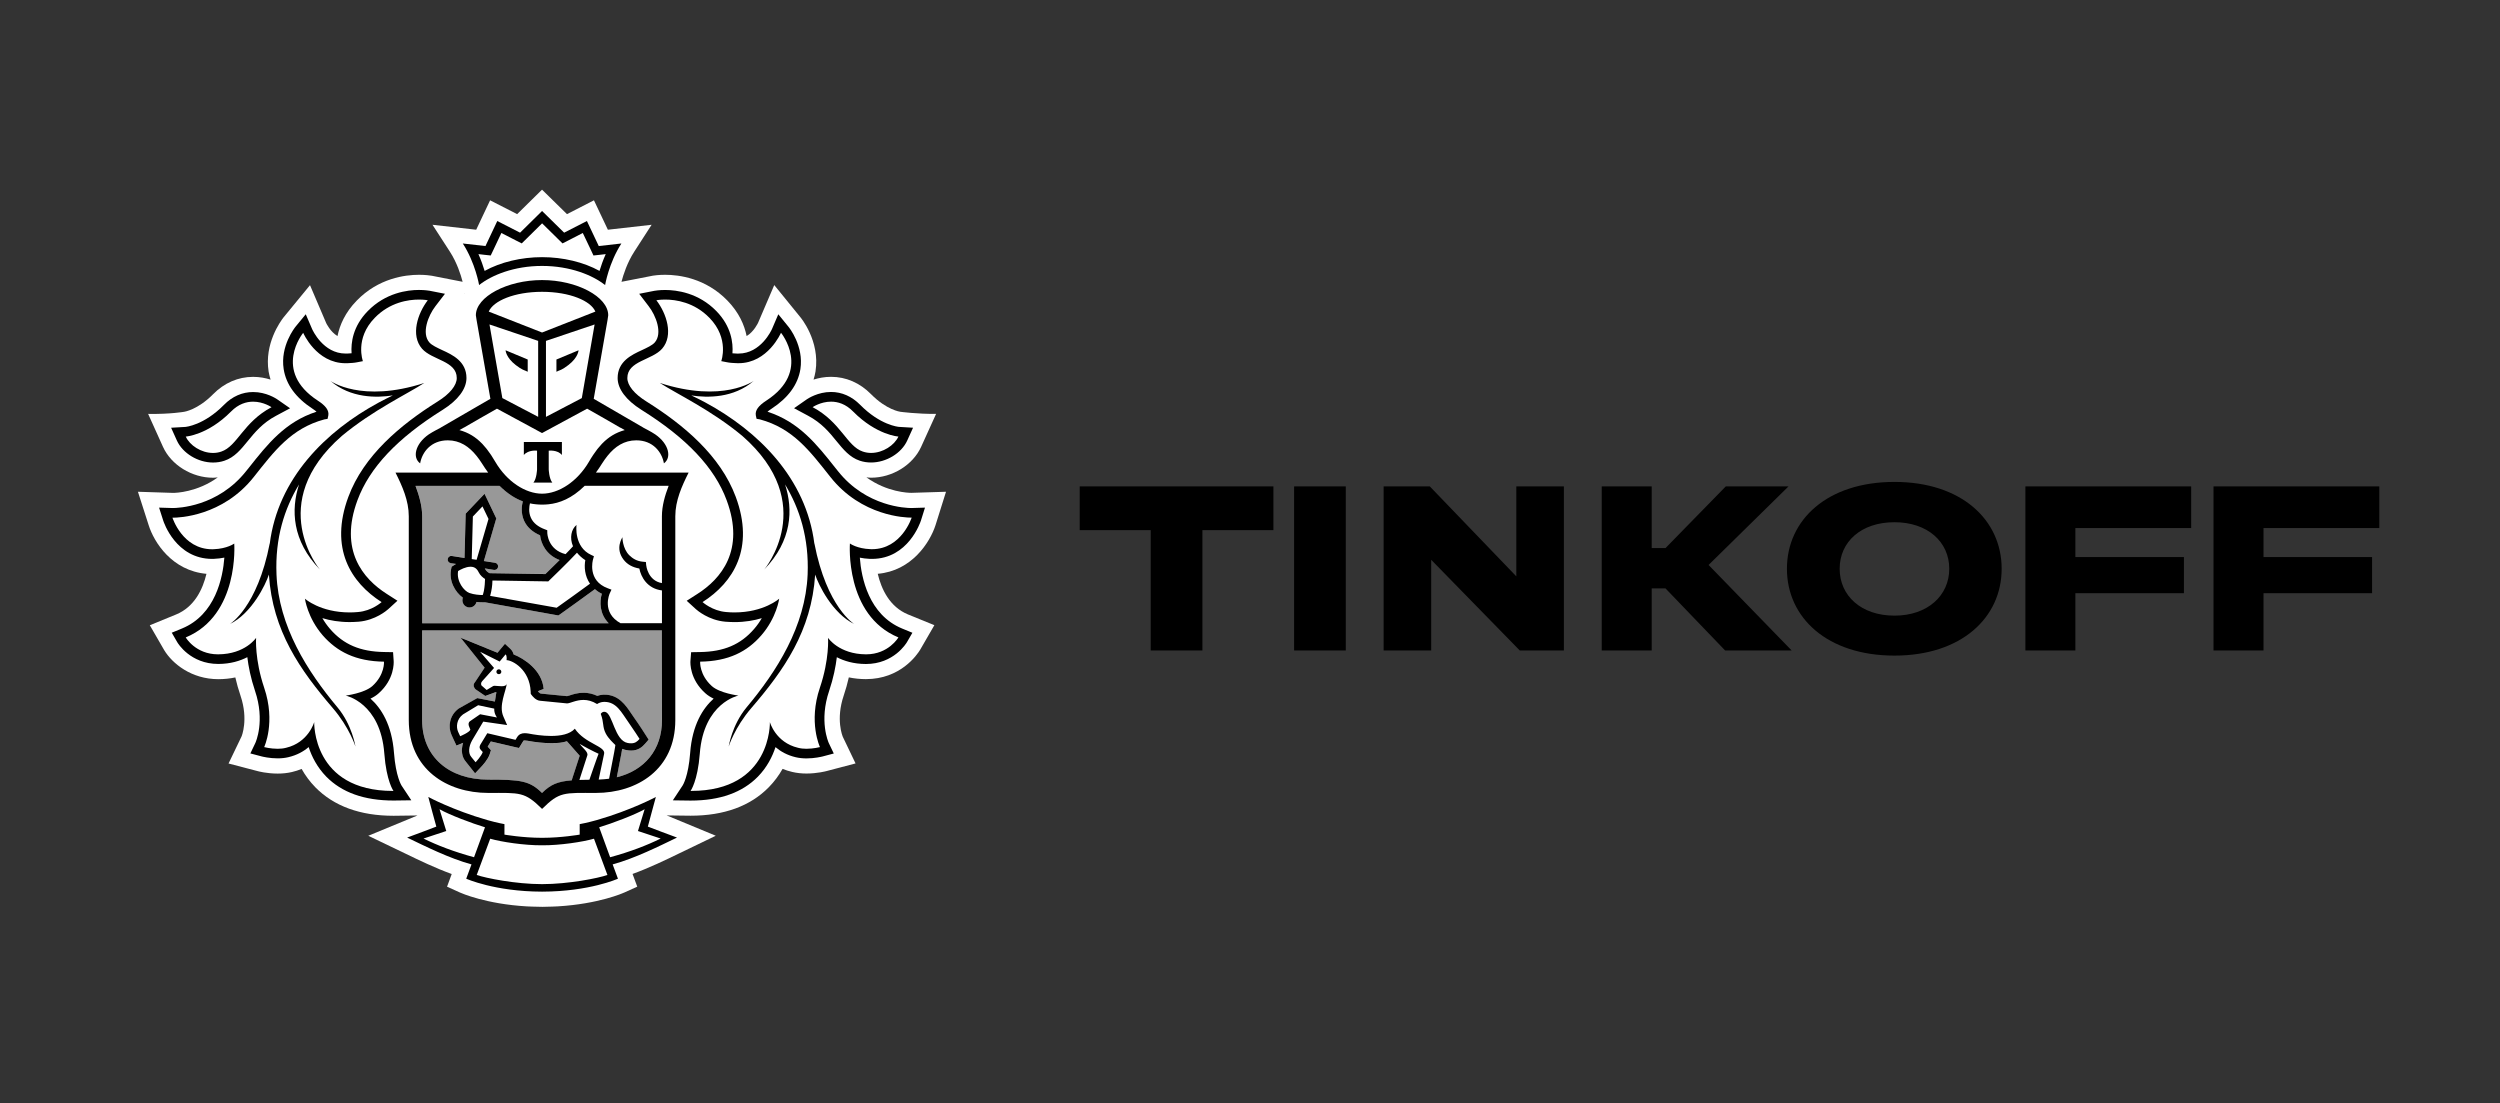
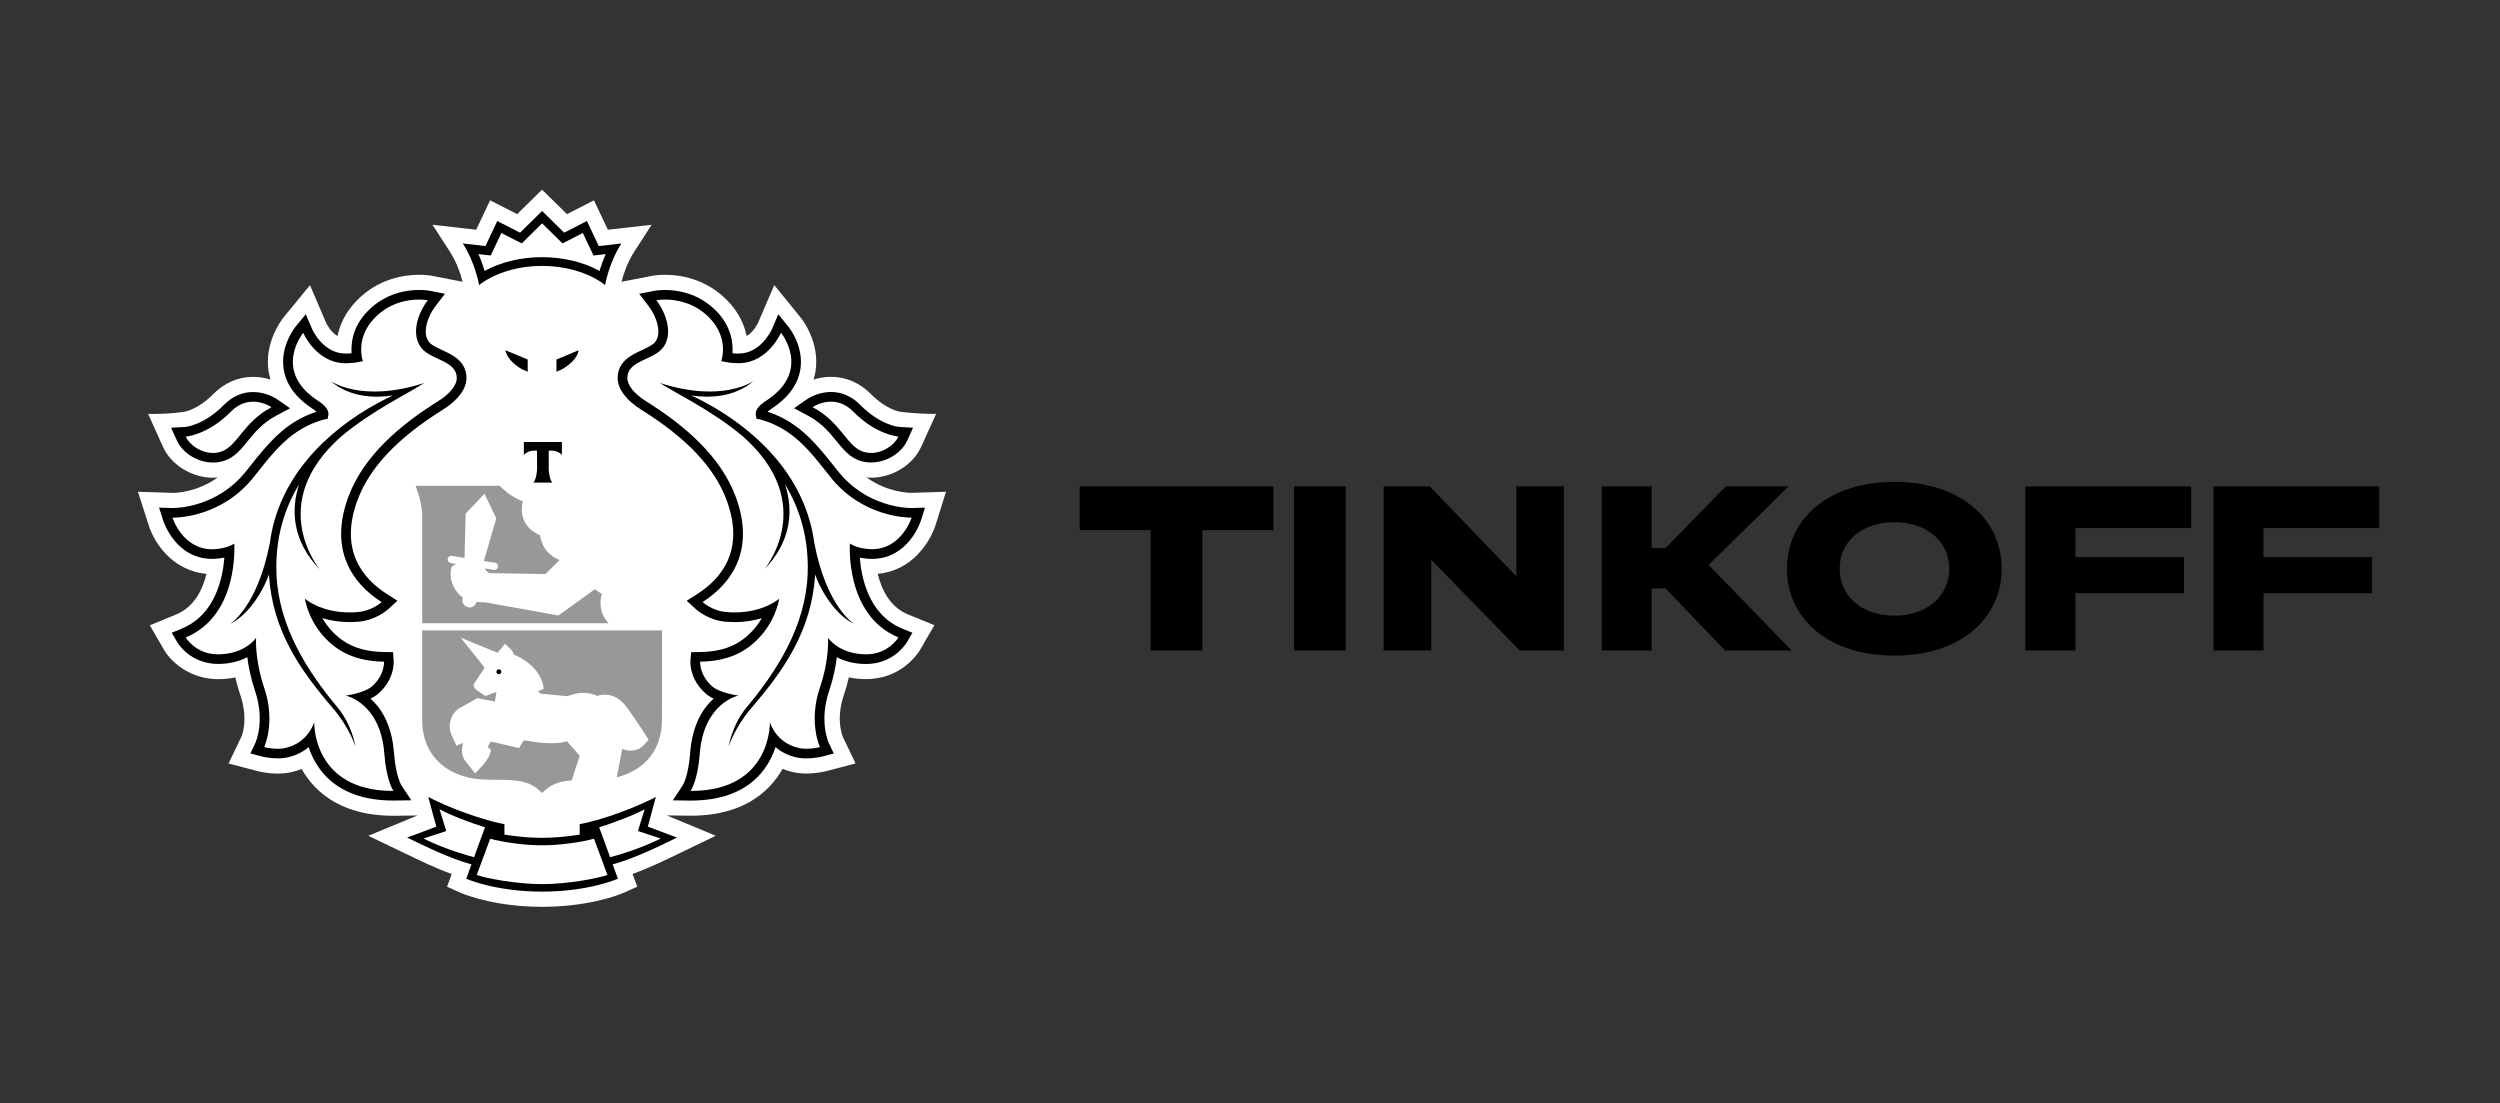
<svg xmlns="http://www.w3.org/2000/svg" width="145" height="64" viewBox="0 0 145 64" fill="none">
  <rect x="0" y="0" width="145" height="64" fill="#333333" stroke="none" />
  <path d="M54.261 30.458L54.869 28.522L52.856 28.585C52.686 28.585 51.45 28.55 50.251 27.686C50.34 27.695 50.43 27.707 50.521 27.707C51.755 27.707 52.949 26.968 53.428 25.912L54.294 24.005C53.209 24.018 52.217 23.883 52.217 23.883C52.208 23.881 51.426 23.781 50.521 22.863C49.872 22.205 49.069 21.856 48.2 21.856C47.819 21.856 47.479 21.924 47.186 22.017C47.232 21.861 47.276 21.705 47.3 21.543C47.577 19.757 46.42 18.394 46.42 18.396L44.907 16.534L43.969 18.722C43.965 18.729 43.729 19.241 43.304 19.492C43.176 18.849 42.863 18.126 42.191 17.434C40.925 16.131 39.384 15.938 38.578 15.938C38.204 15.938 37.938 15.978 37.873 15.988L36.046 16.345C36.151 15.939 36.376 15.234 36.786 14.598L37.794 13.037L35.257 13.324L34.449 11.618L32.885 12.42L31.438 11L29.995 12.42L28.426 11.618L27.619 13.324L25.084 13.037L26.094 14.598C26.504 15.234 26.729 15.938 26.832 16.344L25.089 16.002L25.03 15.992C24.942 15.978 24.677 15.938 24.302 15.938C23.496 15.938 21.955 16.133 20.692 17.434C20.019 18.124 19.705 18.849 19.575 19.492C19.155 19.245 18.919 18.739 18.919 18.739L17.98 16.539L16.442 18.413C16.255 18.656 15.327 19.936 15.579 21.546C15.606 21.706 15.648 21.863 15.694 22.018C15.402 21.926 15.062 21.858 14.682 21.858C13.812 21.858 13.009 22.206 12.359 22.865C11.457 23.78 10.679 23.883 10.686 23.883C10.686 23.883 9.864 24.029 8.591 24.006L9.452 25.914C9.93 26.971 11.126 27.709 12.359 27.709C12.452 27.709 12.541 27.696 12.632 27.688C11.437 28.552 10.2 28.587 10.051 28.588L8 28.522L8.621 30.456C8.933 31.453 9.976 33.104 11.975 33.282C11.757 34.188 11.275 35.202 10.216 35.639L8.689 36.265L9.522 37.706C9.992 38.483 11.095 39.392 12.665 39.392C13.006 39.391 13.334 39.358 13.649 39.291C13.73 39.647 13.832 40.002 13.951 40.354C14.419 41.737 14.016 42.703 14.01 42.713L13.256 44.283L14.94 44.724C14.961 44.731 15.469 44.868 16.106 44.868C16.395 44.868 16.67 44.839 16.93 44.778C17.126 44.733 17.314 44.672 17.494 44.598C17.712 44.987 17.976 45.341 18.285 45.658C19.363 46.757 20.89 47.315 22.826 47.315H22.833L24.215 47.297L21.36 48.475L23.527 49.515C24.314 49.897 25.249 50.348 26.199 50.693L25.929 51.428L26.676 51.766C26.743 51.796 28.179 52.435 30.567 52.571C30.567 52.571 31.144 52.597 31.461 52.597C31.778 52.597 32.348 52.569 32.348 52.569C34.72 52.43 36.146 51.797 36.212 51.766L36.961 51.426L36.688 50.689C37.666 50.334 38.634 49.865 39.388 49.499L41.514 48.473L38.669 47.294L40.056 47.311C41.993 47.311 43.522 46.754 44.598 45.652C44.905 45.337 45.17 44.983 45.389 44.595C45.57 44.668 45.759 44.729 45.956 44.774C46.213 44.835 46.489 44.865 46.778 44.865C47.404 44.865 47.917 44.727 47.931 44.724L49.622 44.279L48.885 42.739C48.868 42.699 48.465 41.736 48.933 40.351C49.052 39.997 49.152 39.642 49.232 39.288C49.55 39.354 49.881 39.389 50.223 39.389C52.224 39.389 53.183 37.99 53.368 37.687L54.193 36.261L52.665 35.638C51.605 35.2 51.124 34.185 50.909 33.28C52.879 33.113 53.938 31.461 54.261 30.458ZM26.965 17.011L26.945 17.016L26.962 16.994L26.965 17.011Z" fill="white" />
  <path d="M31.44 16.926C29.823 16.927 28.612 17.454 28.347 18.072L31.44 19.285L34.533 18.072C34.27 17.454 33.058 16.927 31.44 16.926Z" fill="white" />
  <path d="M31.471 49.028H31.468H31.441H31.412H31.41C30.43 49.035 29.081 48.834 28.431 48.646L27.649 50.749C28.165 50.932 29.911 51.28 31.441 51.28C32.968 51.28 34.717 50.93 35.23 50.749L34.45 48.646C33.798 48.836 32.451 49.035 31.471 49.028Z" fill="white" />
  <path d="M37.389 46.937C36.807 47.264 35.508 47.755 34.752 47.984L35.387 49.721C36.556 49.404 37.52 49.032 38.318 48.635L37.001 48.2L37.389 46.937Z" fill="white" />
  <path d="M25.493 46.937L25.882 48.2L24.564 48.635C25.36 49.032 26.329 49.404 27.493 49.721L28.128 47.984C27.376 47.755 26.075 47.262 25.493 46.937Z" fill="white" />
  <path d="M31.439 14.915C32.658 14.915 33.854 15.204 34.772 15.713C34.857 15.432 34.974 15.092 35.134 14.737L34.787 14.779L34.422 14.817L34.268 14.488L33.803 13.512L32.956 13.951L32.627 14.118L32.363 13.861L31.443 12.955L30.524 13.861L30.261 14.118L29.932 13.951L29.079 13.512L28.62 14.488L28.462 14.817L28.098 14.779L27.75 14.737C27.91 15.094 28.026 15.432 28.112 15.713C29.032 15.204 30.224 14.915 31.439 14.915Z" fill="white" />
  <path d="M50.044 26.191C50.202 26.245 50.363 26.27 50.523 26.27C51.212 26.27 51.878 25.827 52.108 25.32C52.108 25.32 50.844 25.243 49.485 23.872C49.052 23.428 48.594 23.295 48.202 23.295C47.591 23.295 47.134 23.616 47.134 23.616C48.775 24.484 49.11 25.878 50.044 26.191Z" fill="white" />
  <path d="M12.357 26.27C12.517 26.27 12.678 26.245 12.832 26.191C13.77 25.878 14.107 24.484 15.748 23.616C15.748 23.616 15.289 23.295 14.682 23.295C14.287 23.295 13.83 23.428 13.395 23.872C12.038 25.243 10.774 25.32 10.774 25.32C11 25.827 11.668 26.27 12.357 26.27Z" fill="white" />
  <path d="M50.49 31.855C50.518 31.857 50.542 31.857 50.572 31.857C52.292 31.857 52.876 30.026 52.876 30.026H52.843C52.527 30.026 49.969 29.952 48.161 27.668C46.971 26.166 45.996 24.846 44.069 24.326L43.88 24.293L43.838 24.102C43.785 23.809 43.987 23.535 44.444 23.239C47.102 21.509 45.298 19.303 45.298 19.303C45.298 19.303 44.539 21.068 42.84 21.068C42.8 21.068 42.756 21.067 42.714 21.067C42.521 21.056 42.335 21.049 42.148 21.009L41.834 20.948C41.834 20.948 42.318 19.64 41.15 18.438C40.27 17.53 39.199 17.377 38.58 17.377C38.267 17.377 38.069 17.416 38.069 17.416C38.657 18.18 39.081 19.445 38.403 20.225C37.817 20.896 36.386 20.929 36.386 21.929C36.386 22.352 36.784 22.847 37.5 23.291C39.651 24.638 41.786 26.424 42.674 28.818C43.783 31.804 42.533 33.785 40.749 34.921C40.749 34.921 41.308 35.434 42.12 35.498C42.284 35.514 42.446 35.521 42.596 35.521C44.309 35.521 45.195 34.723 45.195 34.723C45.195 34.723 45.049 35.826 44.157 36.85C43.335 37.796 42.255 38.352 40.608 38.376C40.608 38.376 40.556 39.136 41.285 39.793C41.751 40.207 42.83 40.343 42.83 40.343C42.83 40.343 40.812 40.749 40.589 43.711C40.468 45.316 40.056 45.873 40.056 45.873H40.093C44.776 45.873 44.655 41.882 44.655 41.882C44.655 41.882 44.981 43.063 46.287 43.371C46.445 43.413 46.613 43.429 46.775 43.429C47.195 43.429 47.56 43.331 47.56 43.331C47.56 43.331 46.876 41.898 47.555 39.892C48.118 38.228 48.026 36.995 48.026 36.995C48.026 36.995 48.658 37.943 50.222 37.951H50.237C51.54 37.951 52.108 36.97 52.108 36.97C48.986 35.683 49.294 31.526 49.294 31.526C49.294 31.526 49.699 31.825 50.49 31.855ZM49.55 36.197C48.281 35.575 47.478 33.923 47.283 33.327C47.073 36.603 45.463 38.876 43.582 41.065C42.605 42.199 42.265 43.302 42.265 43.302C42.265 43.302 42.453 42.053 43.298 41.035C45.053 38.939 46.72 36.331 46.845 33.315C46.931 31.21 46.385 29.503 45.535 28.097C46.01 29.562 45.944 31.357 44.329 33.031C44.329 33.031 47.542 29.203 43.049 25.279C41.25 23.786 39.283 22.865 38.269 22.211C41.93 23.398 43.717 22.091 43.717 22.091C42.547 23.098 41.034 23.081 40.096 22.936C40.35 23.06 40.615 23.189 40.901 23.34C43.987 25.006 46.761 27.747 47.234 31.543V31.513C47.953 35.24 49.55 36.197 49.55 36.197Z" fill="white" />
  <path d="M20.05 40.343C20.05 40.343 21.129 40.209 21.595 39.793C22.323 39.136 22.272 38.376 22.272 38.376C20.624 38.354 19.546 37.796 18.718 36.852C17.832 35.827 17.685 34.724 17.685 34.724C17.685 34.724 18.57 35.522 20.282 35.522C20.436 35.522 20.596 35.515 20.76 35.5C21.572 35.435 22.133 34.923 22.133 34.923C20.348 33.787 19.097 31.804 20.205 28.818C21.094 26.426 23.227 24.638 25.379 23.291C26.094 22.847 26.492 22.354 26.492 21.929C26.492 20.929 25.063 20.896 24.477 20.225C23.799 19.445 24.225 18.178 24.811 17.416C24.811 17.416 24.616 17.377 24.302 17.377C23.685 17.377 22.614 17.53 21.734 18.438C20.562 19.64 21.048 20.948 21.048 20.948L20.734 21.009C20.547 21.049 20.359 21.056 20.168 21.067C20.124 21.067 20.085 21.068 20.043 21.068C18.341 21.068 17.585 19.305 17.585 19.305C17.585 19.305 15.781 21.511 18.437 23.241C18.895 23.537 19.095 23.811 19.042 24.103L19 24.295L18.807 24.328C16.884 24.847 15.907 26.168 14.717 27.67C12.913 29.951 10.358 30.026 10.039 30.026H10.004C10.004 30.026 10.588 31.857 12.308 31.857C12.336 31.857 12.36 31.857 12.39 31.855C13.181 31.827 13.588 31.526 13.588 31.526C13.588 31.526 13.893 35.681 10.774 36.97C10.774 36.97 11.342 37.951 12.644 37.951H12.66C14.226 37.943 14.855 36.995 14.855 36.995C14.855 36.995 14.764 38.228 15.325 39.892C16.004 41.898 15.323 43.331 15.323 43.331C15.323 43.331 15.688 43.429 16.107 43.429C16.27 43.429 16.437 43.413 16.593 43.371C17.897 43.063 18.225 41.882 18.225 41.882C18.225 41.882 18.106 45.873 22.789 45.873H22.822C22.822 45.873 22.412 45.316 22.293 43.711C22.069 40.749 20.05 40.343 20.05 40.343ZM19.298 41.065C17.417 38.876 15.809 36.603 15.597 33.327C15.402 33.921 14.603 35.575 13.334 36.197C13.334 36.197 14.929 35.24 15.646 31.513V31.543C16.121 27.748 18.893 25.006 21.981 23.34C22.263 23.187 22.531 23.058 22.784 22.936C21.846 23.081 20.333 23.098 19.163 22.091C19.163 22.091 20.95 23.398 24.609 22.211C23.596 22.865 21.63 23.786 19.831 25.279C15.336 29.203 18.551 33.031 18.551 33.031C16.935 31.355 16.87 29.562 17.345 28.097C16.493 29.505 15.949 31.21 16.037 33.315C16.16 36.331 17.827 38.939 19.579 41.035C20.426 42.051 20.617 43.302 20.617 43.302C20.617 43.302 20.273 42.199 19.298 41.065Z" fill="white" />
  <path d="M27.978 25.75C28.055 25.832 28.13 25.921 28.202 26.01C28.22 26.031 28.235 26.05 28.253 26.075C28.32 26.163 28.388 26.258 28.453 26.353C28.467 26.372 28.481 26.395 28.497 26.418C28.576 26.536 28.649 26.658 28.723 26.784C29.398 27.942 30.48 28.634 31.439 28.636C32.4 28.634 33.478 27.942 34.157 26.784C34.232 26.655 34.307 26.529 34.386 26.413C34.398 26.395 34.411 26.38 34.421 26.362C34.488 26.263 34.558 26.165 34.632 26.071C34.647 26.05 34.661 26.033 34.675 26.015C34.751 25.923 34.828 25.832 34.907 25.749C34.921 25.735 34.931 25.723 34.944 25.712C35.287 25.362 35.698 25.095 36.234 24.947L35.996 24.81H35.982L35.031 24.261L34.055 23.705L31.446 25.116L31.439 25.111L31.434 25.116L28.823 23.705L27.848 24.259L26.896 24.808H26.886L26.644 24.945C27.182 25.094 27.59 25.357 27.936 25.707C27.951 25.721 27.962 25.737 27.978 25.75ZM30.383 25.637H31.488H32.591V26.39C32.331 26.075 31.826 26.139 31.826 26.139V27.224C31.826 27.224 31.846 27.758 32.033 27.989H31.488H30.941C31.132 27.759 31.15 27.224 31.15 27.224V26.139C31.15 26.139 30.646 26.075 30.383 26.39V25.637Z" fill="white" />
  <path d="M31.214 24.177V19.771L28.391 18.819L29.136 23.09L31.214 24.177ZM30.607 20.852V21.56L30.471 21.497C30.463 21.492 30.264 21.447 29.913 21.171C29.334 20.725 29.324 20.314 29.324 20.314L30.607 20.852Z" fill="white" />
  <path d="M33.746 23.09L34.488 18.819L31.666 19.771V24.177L33.746 23.09ZM32.273 20.852L33.556 20.316C33.556 20.316 33.546 20.727 32.966 21.173C32.617 21.448 32.415 21.494 32.408 21.499L32.271 21.562V20.852H32.273Z" fill="white" />
  <path d="M27.222 34.392C27.497 34.491 27.83 34.512 28 34.512C28.007 34.491 28.016 34.465 28.025 34.434C28.041 34.383 28.055 34.335 28.065 34.279C28.113 34.035 28.13 33.758 28.134 33.58C28.018 33.509 27.855 33.382 27.764 33.192C27.658 32.972 27.509 32.871 27.29 32.871C27.006 32.871 26.701 33.04 26.571 33.12C26.468 33.728 26.918 34.281 27.222 34.392Z" fill="white" />
-   <path d="M33.465 32.053C32.941 32.62 31.915 33.606 31.864 33.656L31.803 33.719L28.561 33.668C28.559 33.987 28.507 34.259 28.456 34.458C28.447 34.491 28.439 34.526 28.43 34.56L32.287 35.249C32.688 34.97 33.793 34.168 34.221 33.855C33.909 33.402 33.879 32.865 33.949 32.487C33.746 32.356 33.59 32.21 33.465 32.053Z" fill="white" />
  <path d="M33.905 28.18C33.158 28.917 32.441 29.188 31.801 29.251C31.686 29.263 31.568 29.27 31.449 29.27H31.44H31.433C31.314 29.27 31.195 29.263 31.079 29.251C30.967 29.241 30.849 29.223 30.732 29.197C30.69 29.363 30.637 29.709 30.788 30.037C30.923 30.335 31.198 30.556 31.6 30.703L31.735 30.755L31.736 30.899C31.736 30.943 31.768 31.88 32.797 32.14C32.965 31.967 33.118 31.812 33.23 31.683C33.02 31.192 33.13 30.69 33.435 30.445C33.421 30.497 33.288 31.727 34.281 32.183L34.444 32.26L34.394 32.432C34.379 32.485 34.047 33.675 35.248 34.117L35.461 34.197L35.366 34.403C35.345 34.448 34.873 35.529 35.983 36.142H38.39V34.243C37.535 34.138 37.172 33.455 37.079 32.971C36.681 32.903 36.372 32.732 36.162 32.453C35.657 31.793 36.092 31.189 36.097 31.155C36.095 31.161 36.097 31.805 36.497 32.203C36.695 32.394 36.93 32.542 37.286 32.575L37.461 32.591L37.477 32.769C37.48 32.807 37.577 33.678 38.392 33.816L38.39 29.938C38.39 29.336 38.567 28.732 38.779 28.174H33.905V28.18Z" fill="white" />
  <path d="M27.427 29.956L27.362 32.427L27.645 32.468L28.335 30.099L27.985 29.371L27.427 29.956Z" fill="white" />
  <path d="M35.043 41.286C35.064 41.286 35.089 41.29 35.111 41.295C35.541 41.417 35.65 42.957 36.404 43.095C36.477 43.111 36.546 43.114 36.605 43.114C36.823 43.114 36.953 43.022 37.093 42.858C37.093 42.858 36.714 42.266 36.43 41.867C36.053 41.344 35.76 40.712 35.059 40.712C35.043 40.712 35.022 40.712 35.005 40.713C34.773 40.726 34.631 40.837 34.631 40.837C34.347 40.659 34.082 40.598 33.842 40.598C33.402 40.598 33.06 40.799 32.89 40.799H32.883L31.316 40.645C31.07 40.623 30.877 40.377 30.807 40.281C30.79 40.255 30.781 40.239 30.781 40.239C30.781 40.197 30.781 40.154 30.777 40.116C30.725 38.842 29.732 38.297 29.38 38.288C29.38 38.288 29.422 38.046 29.326 37.953L28.98 38.37L27.846 37.804L28.654 38.743L27.968 39.508C27.883 39.595 27.893 39.713 27.928 39.762L28.224 40.022L28.6 39.795C28.619 39.781 28.652 39.778 28.694 39.778C28.798 39.778 28.954 39.804 29.094 39.804C29.247 39.804 29.38 39.771 29.396 39.628C29.348 40.1 28.908 40.921 29.198 41.565L29.412 42.051L28.026 41.853L27.378 42.942C27.178 43.304 27.146 43.696 27.339 43.909L27.581 44.21C27.581 44.21 27.921 43.851 27.998 43.616L27.888 43.496C27.795 43.395 27.8 43.304 27.856 43.194L28.263 42.523L29.899 42.907L29.985 42.761C30.095 42.578 30.255 42.522 30.43 42.522C30.502 42.522 30.576 42.531 30.653 42.543C30.956 42.602 31.456 42.682 31.956 42.682C32.504 42.682 33.048 42.584 33.337 42.262C33.93 43.135 35.131 43.275 35.036 43.717L34.721 45.212C34.929 45.203 35.131 45.189 35.322 45.163L35.622 43.607C35.655 43.438 35.687 43.21 35.687 43.21C35.571 43.093 35.29 42.846 35.133 42.546C34.92 42.142 35.036 41.931 34.838 41.405C34.845 41.408 34.905 41.286 35.043 41.286ZM28.924 39.102C28.843 39.1 28.786 39.032 28.789 38.952C28.796 38.875 28.861 38.814 28.94 38.821C29.02 38.825 29.078 38.894 29.075 38.971C29.068 39.048 29.001 39.107 28.924 39.102Z" fill="white" />
  <path d="M26.691 42.701C26.691 42.701 27.233 42.48 27.282 42.321L27.21 42.142C27.159 42.025 27.166 41.898 27.264 41.828L27.85 41.426L28.828 41.612C28.828 41.612 28.651 41.393 28.669 41.098L27.736 40.901L26.856 41.434C26.479 41.715 26.451 42.173 26.575 42.445L26.691 42.701Z" fill="white" />
-   <path d="M33.605 45.234C33.781 45.227 33.974 45.224 34.186 45.224C34.186 45.224 34.689 43.762 34.717 43.715C34.435 43.591 33.849 43.283 33.623 43.142C33.772 43.363 34.135 43.617 34.063 43.812L33.605 45.234Z" fill="white" />
  <path d="M38.395 36.565H24.486V41.764C24.486 43.889 26.035 45.221 28.319 45.221C30.229 45.221 30.732 45.294 31.442 45.994C31.931 45.51 32.336 45.329 33.167 45.261L33.186 45.181L33.624 43.834C33.6 43.804 32.883 42.994 32.883 42.994C32.599 43.088 32.361 43.104 31.959 43.104C31.547 43.104 31.082 43.057 30.579 42.963C30.528 42.95 30.481 42.947 30.433 42.947C30.372 42.947 30.367 42.952 30.351 42.982L30.264 43.125L30.104 43.386L29.804 43.318L28.47 43.006L28.287 43.306L28.316 43.337L28.479 43.515L28.407 43.747C28.308 44.05 27.989 44.404 27.893 44.501L27.56 44.856L27.257 44.475L27.029 44.191C26.788 43.924 26.732 43.515 26.867 43.086C26.864 43.09 26.858 43.092 26.853 43.092L26.476 43.247L26.306 42.881L26.187 42.621C25.982 42.165 26.057 41.497 26.61 41.095L27.684 40.492L28.707 40.692C28.731 40.595 28.768 40.246 28.798 40.157C28.779 40.156 28.759 40.151 28.74 40.151L28.151 40.368L27.583 39.978C27.583 39.978 27.36 39.766 27.562 39.553L28.112 38.725L26.718 36.986L28.861 37.861L29.003 37.685L29.292 37.342L29.62 37.652C29.713 37.741 29.765 37.851 29.792 37.961C30.383 38.189 31.44 38.863 31.533 39.959L31.201 40.091V40.1C31.277 40.189 31.34 40.225 31.359 40.229L32.888 40.379C32.927 40.372 32.976 40.355 33.03 40.339C33.22 40.274 33.505 40.182 33.844 40.182C34.119 40.182 34.385 40.245 34.641 40.363C34.736 40.328 34.852 40.302 34.985 40.293L35.059 40.292C35.878 40.292 36.284 40.9 36.611 41.384C36.665 41.468 36.719 41.548 36.775 41.626C37.061 42.027 37.434 42.614 37.45 42.639L37.619 42.9L37.412 43.139C37.252 43.322 37.014 43.536 36.603 43.536C36.519 43.536 36.426 43.527 36.327 43.508C36.239 43.492 36.16 43.466 36.083 43.435C36.071 43.515 36.055 43.611 36.039 43.693L35.771 45.083C37.375 44.691 38.394 43.487 38.394 41.766L38.395 36.565Z" fill="#989898" />
  <path d="M24.487 36.146H35.303C34.763 35.592 34.77 34.89 34.908 34.434C34.751 34.359 34.621 34.268 34.505 34.17C34.083 34.481 32.792 35.414 32.456 35.648L32.384 35.697L28.139 34.934H28.053C27.951 34.934 27.802 34.93 27.639 34.911C27.594 35.101 27.429 35.232 27.239 35.232C27.218 35.232 27.194 35.23 27.171 35.225C27.061 35.205 26.964 35.15 26.899 35.057C26.833 34.967 26.806 34.859 26.826 34.747L26.841 34.657C26.403 34.35 26 33.665 26.179 32.944L26.196 32.867L26.258 32.824C26.266 32.817 26.34 32.768 26.449 32.705L26.14 32.658C26.024 32.637 25.947 32.531 25.965 32.418C25.984 32.303 26.093 32.221 26.207 32.243L26.941 32.358L27.008 29.787L28.102 28.637L28.784 30.064L28.064 32.538L28.712 32.639C28.826 32.656 28.905 32.763 28.888 32.879C28.87 32.982 28.782 33.054 28.679 33.054C28.668 33.054 28.656 33.054 28.646 33.052L28.118 32.967C28.125 32.982 28.135 32.991 28.142 33.008C28.198 33.123 28.323 33.207 28.397 33.242L31.633 33.292C31.77 33.16 32.11 32.829 32.459 32.479C31.663 32.179 31.374 31.496 31.325 31.043C30.879 30.855 30.573 30.573 30.402 30.205C30.195 29.75 30.269 29.296 30.323 29.074C29.892 28.918 29.438 28.632 28.975 28.175H24.101C24.31 28.733 24.487 29.337 24.487 29.939V36.146Z" fill="#989898" />
  <path d="M28.942 38.821C28.863 38.814 28.796 38.875 28.791 38.952C28.786 39.032 28.845 39.099 28.926 39.101C29.003 39.108 29.071 39.049 29.078 38.971C29.078 38.894 29.022 38.822 28.942 38.821Z" fill="black" />
  <path d="M38.377 48.248L37.575 47.943L37.796 47.121L38.04 46.224C38.04 46.224 36.62 46.988 34.619 47.563C34.051 47.725 33.622 47.799 33.622 47.799V48.408C33.622 48.408 32.552 48.593 31.47 48.593H31.458H31.442H31.421H31.409C30.327 48.593 29.258 48.408 29.258 48.408V47.799C29.258 47.799 28.826 47.725 28.26 47.563C26.259 46.988 24.841 46.224 24.841 46.224L25.081 47.121L25.307 47.943L24.504 48.248L23.614 48.579C24.636 49.069 26.051 49.783 27.347 50.135L27.041 50.964C27.041 50.964 28.684 51.708 31.421 51.715V51.717H31.43H31.442H31.453H31.46V51.715C34.2 51.708 35.841 50.964 35.841 50.964L35.534 50.135C36.83 49.783 38.249 49.069 39.266 48.579L38.377 48.248ZM24.564 48.635L25.883 48.199L25.493 46.936C26.074 47.264 27.376 47.755 28.13 47.983L27.494 49.72C26.329 49.401 25.36 49.03 24.564 48.635ZM31.442 51.28C29.912 51.28 28.164 50.93 27.65 50.748L28.432 48.645C29.081 48.834 30.431 49.034 31.411 49.027H31.413H31.442H31.468H31.472C32.452 49.034 33.799 48.834 34.451 48.645L35.231 50.748C34.718 50.931 32.971 51.28 31.442 51.28ZM35.387 49.72L34.753 47.983C35.508 47.755 36.807 47.264 37.389 46.936L37.002 48.199L38.319 48.635C37.521 49.03 36.557 49.401 35.387 49.72Z" fill="black" />
  <path d="M31.44 15.424C33.071 15.424 34.375 15.96 35.096 16.534C35.096 16.534 35.31 15.253 36.041 14.122L34.728 14.271L34.041 12.819L32.72 13.495L31.44 12.237L30.164 13.495L28.842 12.819L28.157 14.271L26.843 14.122C27.574 15.253 27.788 16.534 27.788 16.534C28.511 15.96 29.812 15.424 31.44 15.424ZM28.097 14.779L28.462 14.818L28.619 14.488L29.079 13.513L29.931 13.95L30.261 14.117L30.523 13.859L31.442 12.953L32.363 13.859L32.626 14.117L32.955 13.95L33.802 13.513L34.267 14.488L34.421 14.818L34.786 14.779L35.133 14.738C34.973 15.095 34.856 15.433 34.772 15.713C33.853 15.204 32.657 14.915 31.439 14.915C30.226 14.915 29.031 15.204 28.109 15.713C28.023 15.433 27.907 15.093 27.748 14.738L28.097 14.779Z" fill="black" />
  <path d="M50.57 32.416C52.679 32.416 53.384 30.283 53.414 30.193L53.649 29.442L52.858 29.466H52.854C52.576 29.466 50.249 29.405 48.599 27.322L48.443 27.128C47.365 25.766 46.343 24.471 44.516 23.88C44.568 23.833 44.644 23.774 44.747 23.708C45.717 23.074 46.281 22.304 46.423 21.41C46.63 20.065 45.767 18.993 45.729 18.95L45.142 18.228L44.775 19.084C44.751 19.138 44.133 20.507 42.836 20.507H42.739C42.65 20.502 42.566 20.499 42.482 20.492C42.527 19.88 42.415 18.934 41.553 18.047C40.516 16.979 39.243 16.819 38.577 16.819C38.221 16.819 37.985 16.863 37.96 16.866L37.073 17.04L37.62 17.756C38.05 18.308 38.439 19.328 37.978 19.861C37.83 20.03 37.527 20.168 37.236 20.305C36.638 20.579 35.823 20.959 35.823 21.927C35.823 22.555 36.312 23.21 37.199 23.767C39.826 25.408 41.446 27.121 42.145 29.011C43.227 31.919 41.816 33.578 40.444 34.451L39.829 34.845L40.367 35.336C40.439 35.399 41.099 35.975 42.072 36.059C42.256 36.071 42.433 36.082 42.598 36.082C43.222 36.082 43.753 35.984 44.184 35.853C44.065 36.061 43.919 36.272 43.735 36.484C42.952 37.387 41.987 37.798 40.6 37.819L40.085 37.828L40.045 38.341C40.039 38.444 40.001 39.397 40.909 40.207C41.048 40.333 41.216 40.436 41.391 40.521C40.776 41.072 40.15 42.03 40.029 43.673C39.927 45.044 39.598 45.551 39.594 45.556L39.024 46.42L40.053 46.434C41.754 46.434 43.057 45.967 43.96 45.044C44.493 44.497 44.798 43.88 44.979 43.333C45.275 43.584 45.657 43.804 46.155 43.92C46.344 43.964 46.551 43.988 46.774 43.988C47.254 43.988 47.656 43.887 47.702 43.877L48.359 43.703L48.068 43.093C48.047 43.044 47.498 41.821 48.089 40.075C48.343 39.321 48.473 38.645 48.536 38.118C48.95 38.333 49.504 38.51 50.221 38.512C51.848 38.512 52.565 37.305 52.598 37.254L52.919 36.7L52.325 36.456C50.386 35.657 49.956 33.508 49.87 32.344C50.045 32.377 50.245 32.409 50.472 32.416H50.57ZM52.108 36.97C52.108 36.97 51.539 37.951 50.237 37.951H50.221C48.657 37.942 48.026 36.995 48.026 36.995C48.026 36.995 48.117 38.228 47.552 39.892C46.874 41.897 47.558 43.331 47.558 43.331C47.558 43.331 47.193 43.429 46.772 43.429C46.611 43.429 46.443 43.413 46.285 43.371C44.979 43.063 44.653 41.882 44.653 41.882C44.653 41.882 44.773 45.873 40.09 45.873H40.053C40.053 45.873 40.465 45.316 40.588 43.711C40.811 40.749 42.829 40.343 42.829 40.343C42.829 40.343 41.752 40.209 41.286 39.793C40.557 39.136 40.608 38.376 40.608 38.376C42.256 38.354 43.334 37.796 44.156 36.85C45.047 35.825 45.194 34.723 45.194 34.723C45.194 34.723 44.309 35.521 42.596 35.521C42.445 35.521 42.284 35.514 42.119 35.498C41.309 35.434 40.748 34.921 40.748 34.921C42.531 33.785 43.783 31.803 42.673 28.816C41.784 26.424 39.648 24.637 37.499 23.29C36.784 22.845 36.386 22.352 36.386 21.927C36.386 20.927 37.816 20.896 38.404 20.223C39.08 19.443 38.656 18.176 38.069 17.415C38.069 17.415 38.267 17.375 38.579 17.375C39.198 17.375 40.269 17.53 41.149 18.436C42.319 19.638 41.833 20.946 41.833 20.946L42.147 21.007C42.335 21.047 42.52 21.054 42.713 21.063C42.755 21.063 42.797 21.065 42.839 21.065C44.538 21.065 45.298 19.3 45.298 19.3C45.298 19.3 47.104 21.507 44.446 23.236C43.988 23.532 43.786 23.806 43.839 24.098L43.881 24.29L44.07 24.323C45.997 24.842 46.972 26.163 48.163 27.665C49.97 29.949 52.528 30.022 52.844 30.022H52.877C52.877 30.022 52.293 31.853 50.573 31.853C50.545 31.853 50.521 31.853 50.491 31.851C49.7 31.824 49.295 31.522 49.295 31.522C49.295 31.522 48.985 35.681 52.108 36.97Z" fill="black" />
  <path d="M46.866 24.111C47.653 24.527 48.111 25.085 48.512 25.58C48.907 26.062 49.282 26.527 49.867 26.721C50.076 26.792 50.297 26.825 50.521 26.825C51.401 26.825 52.285 26.29 52.62 25.55L52.957 24.808L52.141 24.759C52.103 24.757 51.054 24.663 49.887 23.477C49.406 22.991 48.826 22.734 48.2 22.734C47.436 22.734 46.869 23.114 46.806 23.153L46.056 23.677L46.866 24.111ZM48.202 23.296C48.594 23.296 49.052 23.428 49.485 23.872C50.844 25.243 52.108 25.32 52.108 25.32C51.878 25.825 51.212 26.27 50.523 26.27C50.364 26.27 50.204 26.245 50.044 26.191C49.11 25.878 48.775 24.484 47.132 23.616C47.132 23.616 47.592 23.296 48.202 23.296Z" fill="black" />
  <path d="M47.234 31.514V31.542C46.76 27.747 43.987 25.006 40.901 23.339C40.615 23.187 40.352 23.058 40.096 22.935C41.036 23.079 42.549 23.097 43.717 22.09C43.717 22.09 41.93 23.396 38.269 22.21C39.282 22.863 41.252 23.785 43.049 25.278C47.542 29.202 44.327 33.03 44.327 33.03C45.942 31.355 46.008 29.561 45.533 28.096C46.383 29.502 46.927 31.209 46.843 33.314C46.718 36.33 45.051 38.938 43.296 41.034C42.452 42.051 42.263 43.301 42.263 43.301C42.263 43.301 42.603 42.198 43.58 41.063C45.461 38.875 47.069 36.601 47.279 33.326C47.474 33.92 48.275 35.573 49.546 36.195C49.55 36.197 47.953 35.241 47.234 31.514Z" fill="black" />
  <path d="M23.285 45.555C23.284 45.55 22.957 45.043 22.852 43.671C22.73 42.028 22.105 41.07 21.488 40.52C21.667 40.436 21.832 40.333 21.97 40.206C22.877 39.396 22.838 38.443 22.833 38.34L22.798 37.826L22.279 37.817C20.896 37.795 19.929 37.383 19.146 36.483C18.963 36.27 18.816 36.059 18.697 35.852C19.128 35.983 19.656 36.08 20.282 36.08C20.45 36.08 20.624 36.07 20.808 36.058C21.781 35.974 22.44 35.399 22.514 35.334L23.052 34.843L22.437 34.449C21.06 33.575 19.654 31.916 20.734 29.01C21.434 27.12 23.052 25.407 25.682 23.766C26.569 23.208 27.055 22.553 27.055 21.926C27.055 20.957 26.241 20.576 25.643 20.304C25.352 20.166 25.049 20.029 24.902 19.86C24.439 19.328 24.83 18.307 25.258 17.755L25.808 17.039L24.918 16.864C24.891 16.861 24.658 16.817 24.3 16.817C23.634 16.817 22.365 16.978 21.327 18.046C20.462 18.934 20.349 19.88 20.392 20.49C20.308 20.497 20.224 20.501 20.136 20.506H20.042C18.741 20.506 18.125 19.136 18.101 19.082L17.734 18.227L17.142 18.948C17.108 18.992 16.242 20.065 16.453 21.408C16.593 22.302 17.157 23.072 18.127 23.706C18.232 23.773 18.306 23.832 18.358 23.879C16.533 24.47 15.513 25.766 14.435 27.128L14.278 27.322C12.63 29.405 10.299 29.466 10.02 29.466L9.226 29.442L9.467 30.193C9.496 30.284 10.199 32.416 12.309 32.416L12.411 32.413C12.634 32.406 12.834 32.376 13.013 32.341C12.925 33.503 12.495 35.652 10.555 36.453L9.962 36.697L10.283 37.251C10.314 37.302 11.033 38.509 12.664 38.509C13.376 38.507 13.93 38.33 14.345 38.115C14.408 38.641 14.538 39.317 14.792 40.072C15.383 41.818 14.833 43.041 14.812 43.089L14.521 43.699L15.18 43.873C15.224 43.884 15.629 43.985 16.107 43.985C16.332 43.985 16.539 43.961 16.724 43.917C17.224 43.8 17.61 43.581 17.902 43.33C18.081 43.877 18.388 44.494 18.92 45.041C19.824 45.964 21.125 46.431 22.826 46.431L23.857 46.417L23.285 45.555ZM22.787 45.874C18.104 45.874 18.224 41.882 18.224 41.882C18.224 41.882 17.897 43.063 16.591 43.372C16.435 43.413 16.268 43.429 16.105 43.429C15.685 43.429 15.322 43.332 15.322 43.332C15.322 43.332 16.002 41.898 15.323 39.892C14.762 38.228 14.854 36.995 14.854 36.995C14.854 36.995 14.224 37.943 12.659 37.951H12.643C11.34 37.951 10.772 36.971 10.772 36.971C13.893 35.683 13.586 31.526 13.586 31.526C13.586 31.526 13.181 31.826 12.389 31.855C12.36 31.857 12.334 31.857 12.306 31.857C10.584 31.857 10.002 30.026 10.002 30.026H10.037C10.355 30.026 12.909 29.953 14.717 27.668C15.907 26.167 16.884 24.848 18.807 24.327L19 24.294L19.042 24.102C19.095 23.809 18.895 23.536 18.437 23.239C15.779 21.509 17.585 19.304 17.585 19.304C17.585 19.304 18.341 21.067 20.043 21.067C20.085 21.067 20.124 21.065 20.168 21.065C20.359 21.055 20.548 21.048 20.734 21.008L21.048 20.947C21.048 20.947 20.562 19.638 21.734 18.436C22.614 17.528 23.685 17.375 24.302 17.375C24.616 17.375 24.811 17.415 24.811 17.415C24.225 18.178 23.801 19.443 24.477 20.224C25.063 20.894 26.492 20.927 26.492 21.927C26.492 22.351 26.094 22.846 25.379 23.29C23.227 24.637 21.092 26.424 20.205 28.817C19.097 31.803 20.347 33.784 22.133 34.922C22.133 34.922 21.572 35.434 20.761 35.498C20.596 35.514 20.436 35.521 20.282 35.521C18.571 35.521 17.685 34.723 17.685 34.723C17.685 34.723 17.832 35.826 18.718 36.85C19.546 37.796 20.624 38.354 22.272 38.377C22.272 38.377 22.325 39.136 21.595 39.793C21.127 40.208 20.05 40.344 20.05 40.344C20.05 40.344 22.07 40.75 22.291 43.712C22.412 45.316 22.821 45.874 22.821 45.874H22.787Z" fill="black" />
  <path d="M12.357 26.827C12.583 26.827 12.804 26.794 13.013 26.723C13.602 26.529 13.975 26.064 14.37 25.581C14.773 25.087 15.227 24.529 16.015 24.113L16.825 23.68L16.072 23.156C16.009 23.116 15.445 22.738 14.682 22.738C14.054 22.738 13.472 22.992 12.993 23.48C11.826 24.665 10.779 24.761 10.741 24.762L9.925 24.809L10.26 25.553C10.597 26.29 11.479 26.827 12.357 26.827ZM13.395 23.874C13.83 23.43 14.287 23.297 14.682 23.297C15.289 23.297 15.748 23.618 15.748 23.618C14.107 24.487 13.77 25.879 12.832 26.193C12.678 26.247 12.517 26.271 12.357 26.271C11.668 26.271 11.002 25.829 10.774 25.322C10.774 25.32 12.036 25.243 13.395 23.874Z" fill="black" />
  <path d="M16.037 33.315C15.95 31.21 16.493 29.503 17.345 28.097C16.87 29.562 16.935 31.357 18.552 33.031C18.552 33.031 15.336 29.203 19.831 25.28C21.631 23.787 23.598 22.865 24.609 22.212C20.95 23.398 19.163 22.091 19.163 22.091C20.331 23.098 21.844 23.081 22.784 22.934C22.53 23.058 22.263 23.187 21.981 23.339C18.892 25.006 16.12 27.747 15.645 31.541V31.512C14.928 35.239 13.332 36.195 13.332 36.195C14.601 35.573 15.401 33.922 15.596 33.325C15.808 36.601 17.416 38.875 19.297 41.063C20.273 42.197 20.617 43.3 20.617 43.3C20.617 43.3 20.426 42.051 19.579 41.033C17.828 38.941 16.16 36.331 16.037 33.315Z" fill="black" />
  <path d="M30.383 25.637V26.39C30.644 26.075 31.149 26.139 31.149 26.139V27.224C31.149 27.224 31.131 27.758 30.94 27.989H31.487H32.033C31.845 27.759 31.826 27.224 31.826 27.224V26.139C31.826 26.139 32.331 26.075 32.59 26.39V25.637H31.487H30.383Z" fill="black" />
  <path d="M29.913 21.173C30.262 21.448 30.463 21.494 30.47 21.499L30.607 21.562V20.852L29.324 20.316C29.324 20.318 29.336 20.727 29.913 21.173Z" fill="black" />
-   <path d="M32.965 21.173C33.546 20.727 33.556 20.316 33.556 20.316L32.273 20.852V21.562L32.408 21.499C32.417 21.494 32.617 21.448 32.965 21.173Z" fill="black" />
-   <path d="M35.277 18.286C35.277 17.211 33.456 16.244 31.445 16.244H31.443H31.438H31.432C29.421 16.244 27.6 17.211 27.6 18.286L27.64 18.551L28.443 23.131L27.637 23.597L25.55 24.808H25.557C25.557 24.808 25.087 25.046 24.87 25.194C24.076 25.743 23.907 26.543 24.368 26.874C24.482 26.222 25.001 25.539 25.973 25.539C26.672 25.539 27.205 25.898 27.637 26.436C27.747 26.573 27.852 26.717 27.95 26.874C28.071 27.071 28.192 27.243 28.313 27.41H22.939C23.334 28.2 23.709 29.036 23.709 29.944V41.764C23.709 44.624 25.924 45.99 28.319 45.99C30.17 45.99 30.419 45.907 31.441 46.917C32.458 45.905 32.707 45.99 34.56 45.99C36.957 45.99 39.168 44.624 39.168 41.764V29.944C39.168 29.036 39.543 28.2 39.94 27.41H34.564C34.683 27.245 34.804 27.071 34.925 26.874C35.025 26.717 35.128 26.573 35.237 26.436C35.672 25.896 36.203 25.539 36.903 25.539C37.874 25.539 38.391 26.221 38.507 26.874C38.968 26.543 38.801 25.743 38.002 25.194C37.788 25.046 37.318 24.808 37.318 24.808H37.325L35.239 23.597L34.436 23.131L35.239 18.551L35.277 18.286ZM28.39 18.819L31.213 19.771V24.177L29.136 23.088L28.39 18.819ZM28.974 28.179C29.437 28.637 29.891 28.921 30.323 29.078C30.266 29.299 30.193 29.756 30.401 30.21C30.572 30.576 30.88 30.858 31.324 31.047C31.373 31.5 31.66 32.181 32.458 32.482C32.109 32.833 31.769 33.162 31.631 33.296L28.396 33.245C28.322 33.209 28.198 33.127 28.142 33.01C28.134 32.995 28.124 32.986 28.119 32.968L28.646 33.054C28.659 33.056 28.669 33.056 28.68 33.056C28.781 33.056 28.871 32.986 28.888 32.881C28.906 32.765 28.827 32.658 28.713 32.641L28.064 32.54L28.785 30.067L28.103 28.64L27.009 29.791L26.942 32.362L26.208 32.247C26.094 32.224 25.985 32.308 25.966 32.421C25.948 32.535 26.025 32.641 26.141 32.662L26.45 32.709C26.339 32.772 26.267 32.82 26.258 32.827L26.195 32.871L26.178 32.948C25.999 33.669 26.404 34.353 26.841 34.66L26.825 34.751C26.807 34.862 26.832 34.97 26.898 35.061C26.962 35.153 27.06 35.209 27.168 35.228C27.191 35.232 27.216 35.233 27.237 35.233C27.426 35.233 27.591 35.103 27.638 34.913C27.801 34.932 27.95 34.935 28.052 34.935H28.138L32.383 35.697L32.455 35.65C32.793 35.415 34.082 34.481 34.504 34.172C34.62 34.272 34.75 34.362 34.907 34.437C34.771 34.894 34.762 35.596 35.304 36.15H24.486V29.946C24.486 29.345 24.309 28.74 24.1 28.182H28.974V28.179ZM34.22 33.855C33.791 34.169 32.686 34.97 32.286 35.249L28.429 34.561C28.438 34.526 28.447 34.493 28.455 34.458C28.506 34.26 28.557 33.988 28.561 33.669L31.802 33.721L31.864 33.658C31.913 33.61 32.94 32.623 33.465 32.056C33.589 32.211 33.745 32.359 33.948 32.489C33.878 32.866 33.908 33.402 34.22 33.855ZM27.763 33.191C27.854 33.381 28.019 33.508 28.133 33.58C28.129 33.758 28.112 34.035 28.064 34.279C28.054 34.333 28.04 34.383 28.024 34.434C28.015 34.465 28.006 34.491 27.999 34.512C27.829 34.512 27.494 34.491 27.221 34.392C26.918 34.281 26.465 33.728 26.57 33.12C26.702 33.04 27.005 32.871 27.289 32.871C27.509 32.869 27.657 32.972 27.763 33.191ZM27.361 32.427L27.426 29.958L27.984 29.371L28.334 30.099L27.643 32.468L27.361 32.427ZM34.185 45.225C33.975 45.225 33.78 45.229 33.605 45.236L34.064 43.816C34.136 43.619 33.773 43.366 33.624 43.145C33.85 43.286 34.436 43.595 34.718 43.718C34.688 43.764 34.185 45.225 34.185 45.225ZM35.626 43.612L35.327 45.166C35.135 45.192 34.932 45.206 34.723 45.215L35.039 43.72C35.134 43.276 33.933 43.138 33.34 42.265C33.051 42.589 32.505 42.685 31.958 42.685C31.459 42.685 30.959 42.605 30.656 42.546C30.578 42.534 30.505 42.525 30.433 42.525C30.258 42.525 30.098 42.579 29.988 42.764L29.9 42.91L28.264 42.527L27.858 43.196C27.8 43.304 27.796 43.396 27.889 43.497L27.999 43.617C27.924 43.854 27.584 44.211 27.584 44.211L27.34 43.91C27.147 43.696 27.179 43.305 27.381 42.943L28.029 41.854L29.414 42.053L29.199 41.565C28.909 40.92 29.349 40.1 29.397 39.627C29.381 39.77 29.25 39.802 29.095 39.802C28.955 39.802 28.799 39.776 28.695 39.776C28.655 39.776 28.62 39.779 28.601 39.793L28.226 40.019L27.929 39.76C27.894 39.709 27.882 39.593 27.97 39.505L28.655 38.742L27.845 37.803L28.98 38.37L29.325 37.953C29.42 38.045 29.379 38.288 29.379 38.288C29.733 38.296 30.726 38.842 30.779 40.114C30.782 40.152 30.782 40.195 30.782 40.237C30.782 40.237 30.791 40.253 30.808 40.279C30.878 40.375 31.071 40.621 31.317 40.643L32.884 40.797H32.891C33.063 40.797 33.405 40.596 33.843 40.596C34.082 40.596 34.348 40.657 34.632 40.835C34.632 40.835 34.774 40.724 35.006 40.711C35.023 40.709 35.042 40.709 35.06 40.709C35.763 40.709 36.054 41.34 36.431 41.864C36.715 42.264 37.094 42.856 37.094 42.856C36.954 43.022 36.824 43.112 36.606 43.112C36.547 43.112 36.478 43.107 36.405 43.093C35.651 42.955 35.542 41.415 35.113 41.293C35.09 41.286 35.065 41.284 35.044 41.284C34.906 41.284 34.844 41.406 34.844 41.406C35.041 41.931 34.927 42.143 35.137 42.548C35.295 42.847 35.575 43.095 35.691 43.211C35.691 43.215 35.66 43.441 35.626 43.612ZM27.209 42.142L27.281 42.321C27.233 42.478 26.69 42.701 26.69 42.701L26.572 42.447C26.448 42.175 26.474 41.717 26.853 41.436L27.733 40.903L28.666 41.1C28.648 41.394 28.825 41.614 28.825 41.614L27.847 41.427L27.261 41.83C27.163 41.898 27.156 42.025 27.209 42.142ZM35.774 45.081L36.042 43.691C36.056 43.609 36.073 43.513 36.086 43.433C36.161 43.464 36.242 43.49 36.329 43.506C36.429 43.525 36.522 43.534 36.606 43.534C37.017 43.534 37.255 43.319 37.415 43.136L37.621 42.898L37.453 42.636C37.438 42.61 37.066 42.025 36.778 41.624C36.722 41.546 36.668 41.467 36.613 41.382C36.287 40.898 35.879 40.29 35.06 40.29L34.986 40.291C34.851 40.3 34.736 40.326 34.643 40.361C34.385 40.241 34.12 40.18 33.845 40.18C33.507 40.18 33.221 40.272 33.031 40.337C32.977 40.352 32.928 40.37 32.889 40.377L31.359 40.227C31.34 40.223 31.276 40.187 31.201 40.096V40.089L31.532 39.957C31.439 38.861 30.38 38.187 29.79 37.958C29.763 37.849 29.711 37.739 29.618 37.65L29.288 37.34L28.999 37.685L28.857 37.861L26.714 36.986L28.108 38.725L27.558 39.553C27.356 39.765 27.579 39.978 27.579 39.978L28.147 40.366L28.736 40.148C28.757 40.148 28.774 40.154 28.794 40.155C28.766 40.244 28.729 40.593 28.704 40.69L27.682 40.49L26.607 41.093C26.055 41.495 25.98 42.163 26.185 42.619L26.304 42.879L26.474 43.244L26.849 43.089C26.855 43.088 26.86 43.086 26.863 43.083C26.728 43.511 26.783 43.919 27.025 44.187L27.253 44.473L27.556 44.854L27.889 44.499C27.987 44.401 28.305 44.048 28.403 43.745L28.475 43.513L28.312 43.335L28.285 43.304L28.468 43.004L29.802 43.316L30.102 43.384L30.261 43.123L30.349 42.98C30.365 42.95 30.37 42.945 30.431 42.945C30.479 42.945 30.526 42.95 30.577 42.961C31.08 43.055 31.544 43.102 31.957 43.102C32.356 43.102 32.595 43.086 32.881 42.992C32.881 42.992 33.598 43.8 33.622 43.832L33.184 45.177L33.165 45.259C32.334 45.325 31.929 45.506 31.439 45.992C30.729 45.292 30.226 45.218 28.317 45.218C26.032 45.218 24.484 43.887 24.484 41.762V36.565H38.391L38.395 41.762C38.397 43.487 37.378 44.689 35.774 45.081ZM38.781 28.179C38.568 28.736 38.391 29.341 38.391 29.942L38.393 33.82C37.578 33.684 37.481 32.812 37.478 32.773L37.462 32.596L37.287 32.58C36.932 32.547 36.698 32.397 36.499 32.205C36.1 31.808 36.098 31.163 36.1 31.158C36.094 31.191 35.66 31.796 36.165 32.456C36.377 32.735 36.684 32.906 37.082 32.974C37.175 33.458 37.537 34.141 38.393 34.245V36.145H35.987C34.878 35.531 35.347 34.451 35.37 34.406L35.465 34.2L35.253 34.12C34.052 33.678 34.382 32.486 34.399 32.435L34.448 32.261L34.285 32.184C33.293 31.728 33.428 30.496 33.44 30.446C33.135 30.691 33.024 31.193 33.235 31.684C33.121 31.813 32.968 31.97 32.802 32.141C31.774 31.881 31.743 30.942 31.743 30.899L31.741 30.754L31.606 30.702C31.204 30.554 30.929 30.332 30.794 30.034C30.642 29.705 30.696 29.36 30.738 29.195C30.856 29.221 30.973 29.24 31.085 29.249C31.201 29.261 31.32 29.268 31.439 29.268H31.446H31.455C31.574 29.268 31.692 29.261 31.808 29.249C32.447 29.186 33.165 28.912 33.912 28.177H38.781V28.179ZM35.032 24.259L35.982 24.808H35.996L36.235 24.945C35.698 25.093 35.288 25.36 34.944 25.71C34.932 25.721 34.92 25.734 34.907 25.747C34.828 25.83 34.75 25.921 34.676 26.013C34.662 26.031 34.648 26.05 34.632 26.069C34.559 26.163 34.49 26.259 34.423 26.36C34.413 26.377 34.401 26.395 34.389 26.41C34.309 26.527 34.234 26.653 34.159 26.782C33.482 27.94 32.402 28.632 31.441 28.634C30.482 28.632 29.402 27.94 28.725 26.782C28.652 26.656 28.578 26.534 28.499 26.416C28.483 26.393 28.469 26.37 28.455 26.351C28.389 26.255 28.322 26.161 28.254 26.073C28.236 26.048 28.22 26.029 28.203 26.008C28.129 25.919 28.054 25.83 27.978 25.748C27.963 25.736 27.952 25.721 27.936 25.707C27.591 25.356 27.182 25.091 26.644 24.945L26.886 24.808H26.897L27.847 24.259L28.823 23.703L31.432 25.114L31.438 25.109L31.445 25.114L34.053 23.703L35.032 24.259ZM33.745 23.09L31.666 24.178V19.771L34.487 18.819L33.745 23.09ZM31.439 19.286L28.347 18.072C28.61 17.453 29.823 16.927 31.439 16.925C33.058 16.927 34.271 17.453 34.532 18.072L31.439 19.286Z" fill="black" />
+   <path d="M32.965 21.173C33.546 20.727 33.556 20.316 33.556 20.316L32.273 20.852V21.562C32.417 21.494 32.617 21.448 32.965 21.173Z" fill="black" />
  <path d="M69.74 37.726V30.749H73.858V28.211H62.623V30.749H66.741V37.726H69.74ZM78.056 28.211H75.058V37.726H78.056V28.211ZM80.25 28.211V37.726H83.009V32.468L88.146 37.726H90.705V28.211H87.946V33.428L82.929 28.211H80.25ZM96.599 34.127L100.056 37.726H103.915L99.097 32.768L103.734 28.211H100.096L96.599 31.789H95.799V28.211H92.9V37.726H95.799V34.127H96.599ZM109.879 27.951C105.981 27.951 103.642 30.149 103.642 32.988C103.642 35.827 105.981 38.025 109.879 38.025C113.757 38.025 116.096 35.827 116.096 32.988C116.096 30.149 113.757 27.951 109.879 27.951ZM109.879 35.707C107.94 35.707 106.7 34.547 106.7 32.988C106.7 31.429 107.94 30.289 109.879 30.289C111.798 30.289 113.057 31.429 113.057 32.988C113.057 34.547 111.798 35.707 109.879 35.707ZM127.088 28.211H117.473V37.726H120.371V34.407H126.668V32.308H120.371V30.629H127.088V28.211ZM138 28.211H128.384V37.726H131.283V34.407H137.581V32.308H131.283V30.629H138V28.211Z" fill="black" />
</svg>